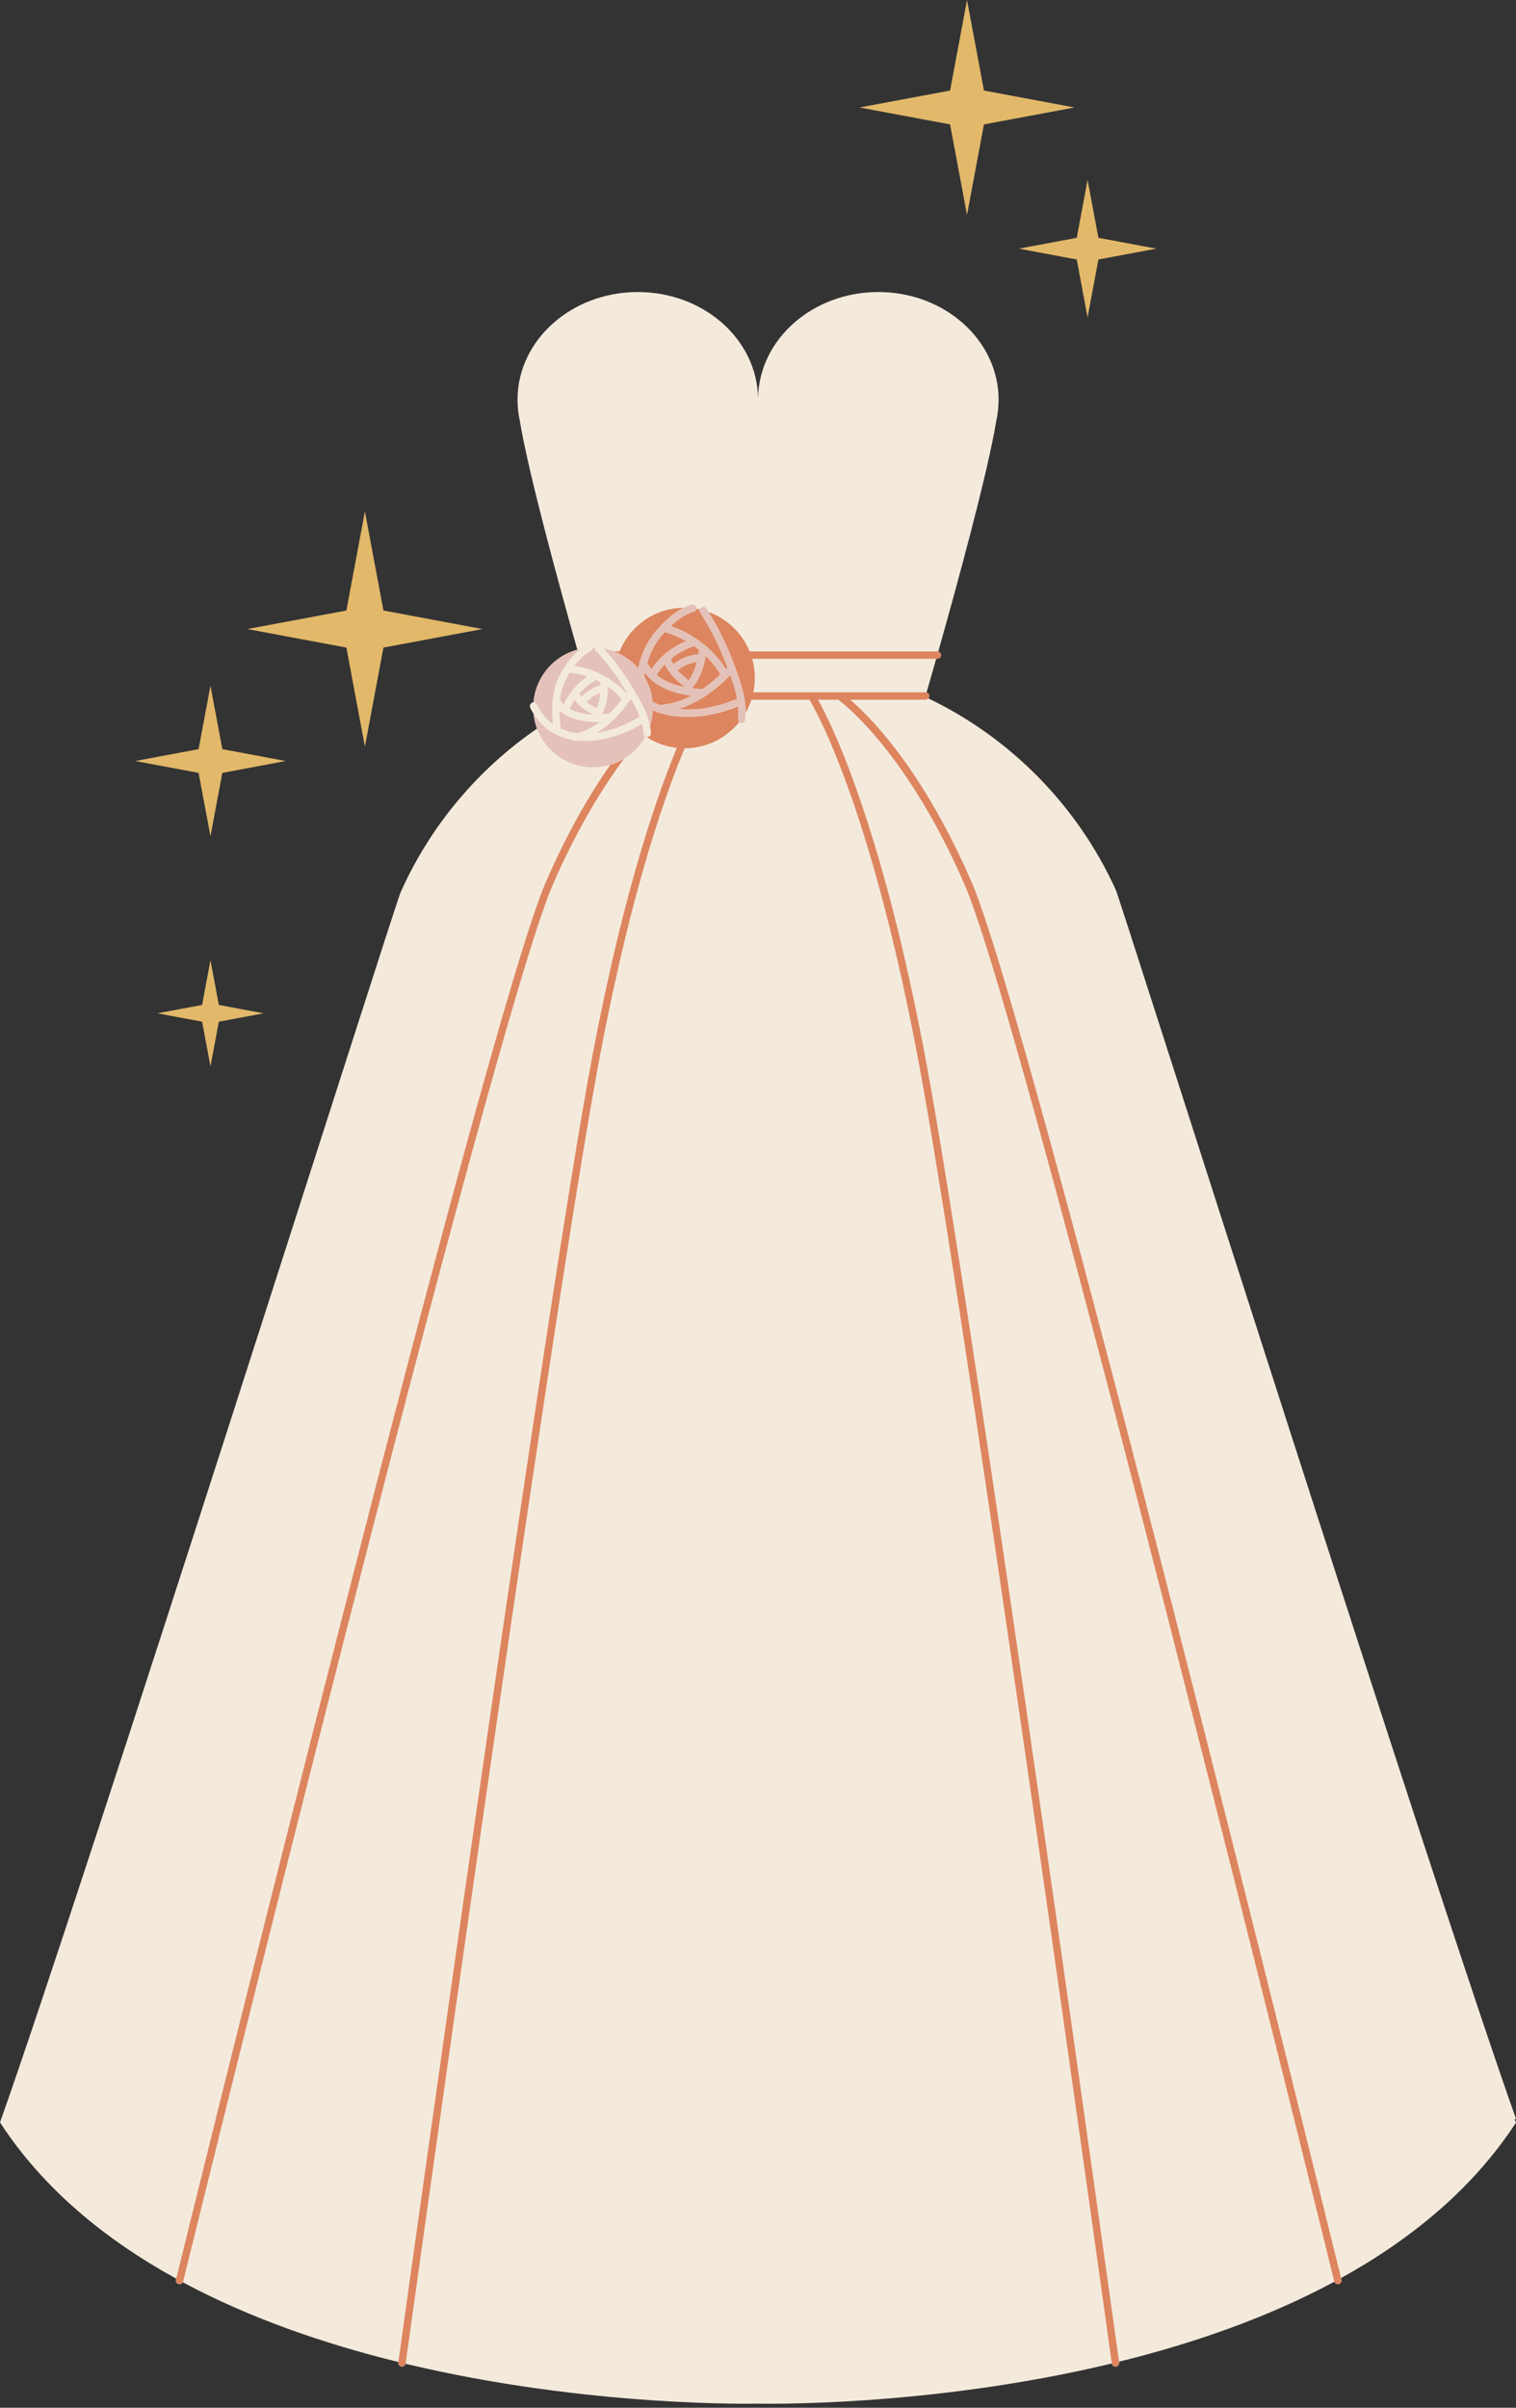
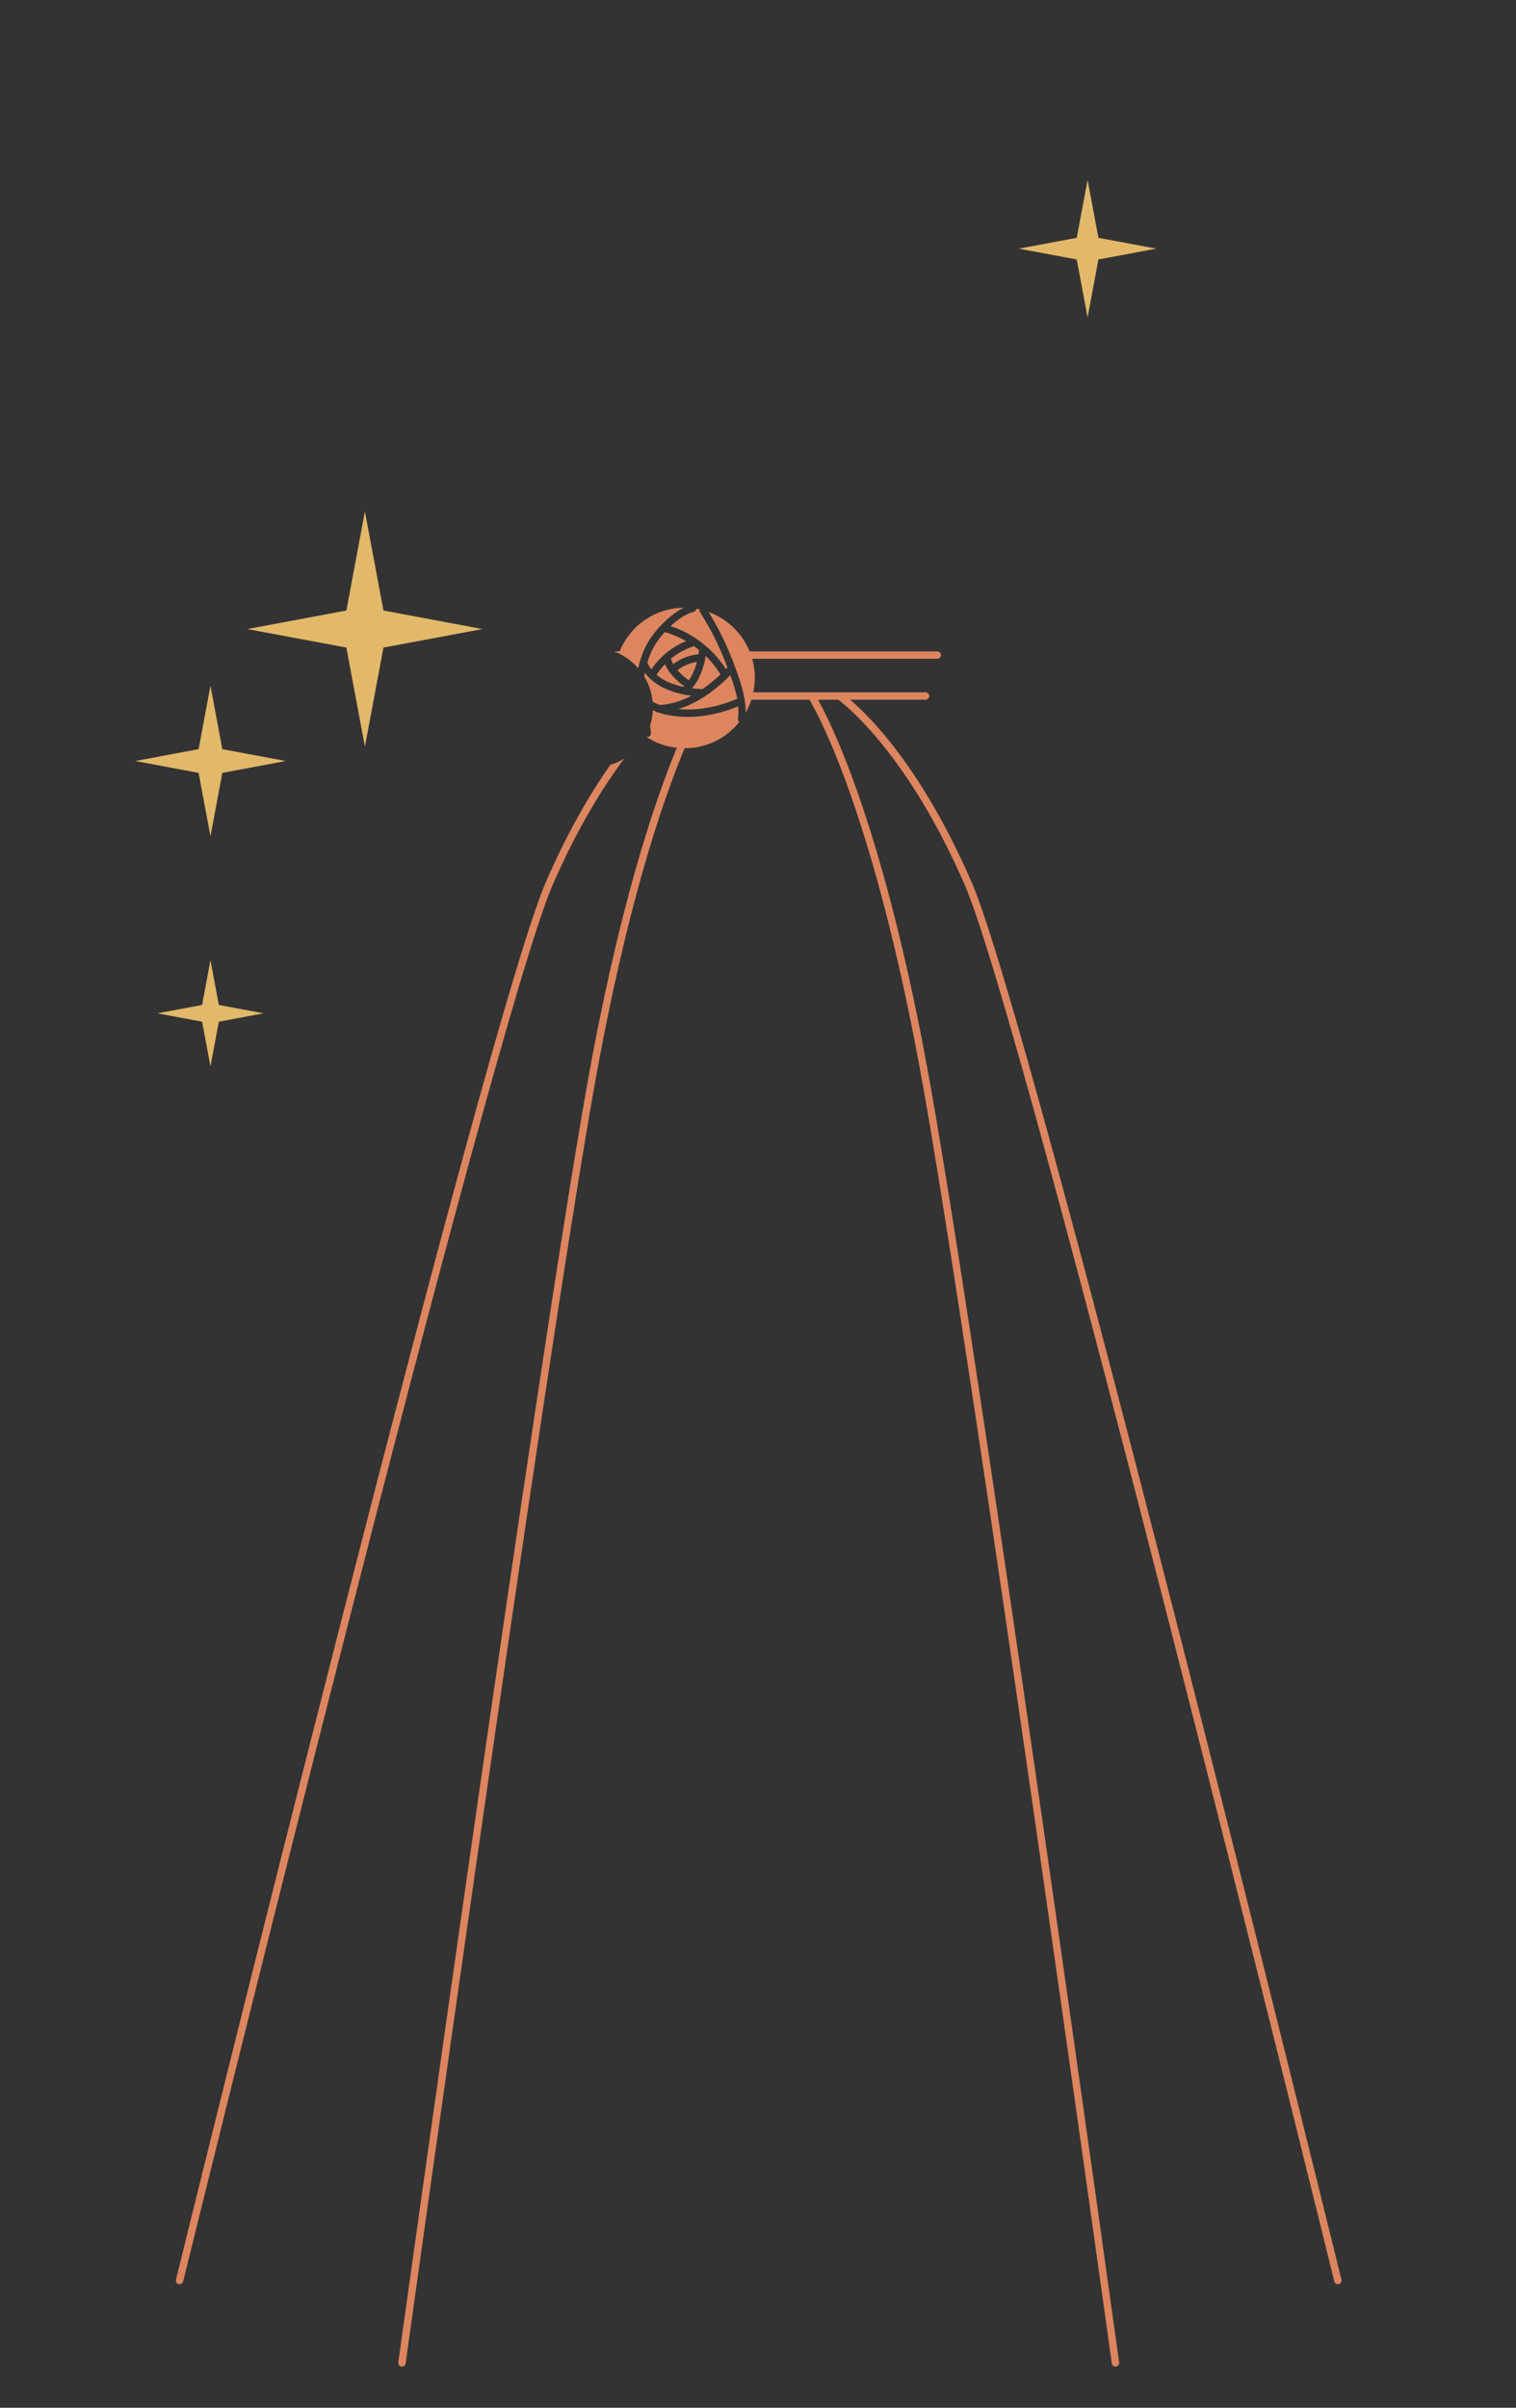
<svg xmlns="http://www.w3.org/2000/svg" height="649.9" preserveAspectRatio="xMidYMid meet" version="1.0" viewBox="0.0 0.0 409.3 649.9" width="409.3" zoomAndPan="magnify">
  <rect x="0.0" y="0.0" width="409.3" height="649.9" fill="#333333" stroke="none" />
  <g id="change1_1">
-     <path d="M409.329,571.994c-21.725-60.98-106.989-329.62-108.08-331.799c-10.274-22.605-28.272-40.95-50.615-51.689 c0.149-0.175,0.248-0.393,0.248-0.641c0-0.455-0.31-0.823-0.726-0.945c0.438-1.509,1.374-4.748,2.608-9.095h0.283 c0.553,0,1-0.448,1-1c0-0.457-0.313-0.827-0.732-0.946c4.845-17.133,13.358-48.128,15.686-62.387 c0.343-1.578,0.539-3.202,0.585-4.86c0.012-0.258,0.021-0.505,0.021-0.728c0-16.06-14.541-29.079-32.478-29.079 c-17.758,0-32.178,12.762-32.465,28.601c-0.287-15.838-14.707-28.601-32.465-28.601c-17.937,0-32.478,13.019-32.478,29.079 c0,0.224,0.008,0.47,0.021,0.728c0.046,1.658,0.242,3.282,0.585,4.86c2.306,14.122,10.677,44.658,15.545,61.887 c-0.466,0.127-0.93,0.268-1.392,0.439c-6.034,2.245-9.913,7.713-10.45,13.725c-0.623,0.065-1.236,0.748-0.873,1.504 c0.278,0.579,0.583,1.116,0.901,1.632c0.141,1.313,0.426,2.63,0.907,3.924c0.008,0.022,0.019,0.042,0.027,0.064 c-16.006,11.001-28.844,26.277-36.839,44.198C106.814,243.549,22.002,511.121,0,572.879c11.698,17.98,28.531,31.699,47.578,42.183 c-0.031,0.124-0.054,0.221-0.064,0.259c-0.132,0.536,0.196,1.078,0.733,1.209c0.08,0.021,0.16,0.029,0.239,0.029 c0.364,0,0.692-0.206,0.867-0.525c18.304,9.813,38.542,16.695,58.201,21.522c-0.007,0.048-0.012,0.085-0.014,0.104 c-0.076,0.547,0.306,1.053,0.853,1.128c0.047,0.007,0.093,0.01,0.139,0.01c0.458,0,0.849-0.321,0.958-0.768 c49.734,11.897,95.175,10.757,95.175,10.757s45.645,1.148,95.509-10.835c0.077,0.491,0.498,0.846,0.984,0.846 c0.046,0,0.092-0.003,0.139-0.01c0.547-0.075,0.929-0.581,0.853-1.128c-0.004-0.029-0.014-0.1-0.026-0.19 c19.655-4.849,39.872-11.757,58.144-21.595c0.138,0.409,0.515,0.684,0.936,0.684c0.079,0,0.159-0.009,0.239-0.029 c0.536-0.131,0.864-0.673,0.732-1.209c-0.014-0.055-0.05-0.203-0.106-0.433c18.917-10.462,35.628-24.13,47.261-42.01l-0.455-0.876 L409.329,571.994z" fill="#f4eadc" />
-   </g>
+     </g>
  <g id="change2_1">
    <path d="M149.212,238.875C132.819,276.6,50.288,612.411,49.456,615.798c-0.021,0.087-0.062,0.162-0.103,0.237 c-0.175,0.318-0.503,0.525-0.867,0.525c-0.079,0-0.159-0.009-0.239-0.029c-0.537-0.131-0.865-0.673-0.733-1.209 c0.009-0.039,0.033-0.135,0.064-0.259c2.646-10.765,83.528-339.537,99.801-376.984c5.924-13.632,12.006-23.966,17.413-31.658 c0.32-0.097,0.642-0.185,0.96-0.303c0.982-0.365,1.901-0.822,2.764-1.346C162.669,212.61,155.806,223.702,149.212,238.875z M362.174,615.322c-0.014-0.055-0.05-0.203-0.106-0.433c-3.401-13.835-83.565-339.549-99.758-376.81 c-13.265-30.527-27.335-44.577-32.778-49.213h20.351c0.305,0,0.569-0.144,0.752-0.359c0.149-0.175,0.248-0.393,0.248-0.641 c0-0.455-0.31-0.823-0.726-0.945c-0.089-0.026-0.177-0.055-0.274-0.055h-46.495c0.476-2.283,0.551-4.688,0.126-7.126 c-0.114-0.652-0.261-1.291-0.437-1.914h49.689h0.283c0.553,0,1-0.448,1-1c0-0.457-0.313-0.827-0.732-0.946 c-0.087-0.025-0.173-0.054-0.268-0.054H202.38c-2.047-5.019-6.128-8.835-11.073-10.64c2.656,4.332,4.921,8.883,6.701,13.647 c1.557,4.169,3.371,8.938,3.324,13.52c0.625-1.103,1.135-2.272,1.531-3.487h15.676c2.239,3.737,17.738,31.538,30.718,104.576 c14.008,78.821,50.545,341.849,50.912,344.496c0.001,0.006,0.004,0.01,0.005,0.016c0.077,0.491,0.498,0.846,0.984,0.846 c0.046,0,0.092-0.003,0.139-0.01c0.547-0.075,0.929-0.581,0.853-1.128c-0.004-0.029-0.014-0.1-0.026-0.19 c-1.137-8.184-37.035-266.382-50.897-344.38c-12.185-68.564-26.647-97.571-30.38-104.226h5.479 c2.188,1.631,18.894,14.899,34.151,50.01c16.394,37.725,98.925,373.535,99.757,376.923c0.007,0.029,0.025,0.051,0.034,0.078 c0.138,0.409,0.515,0.684,0.936,0.684c0.079,0,0.159-0.009,0.239-0.029C361.978,616.4,362.306,615.858,362.174,615.322z M199.245,193.919c0.156-1.051,0.161-2.146,0.067-3.261c-6.167,2.494-12.85,3.654-19.451,2.241c-0.682-0.146-1.355-0.344-2.02-0.57 c-0.01,0-0.019,0.002-0.029,0.002c-0.316,0.015-0.551-0.096-0.712-0.27c-0.28-0.109-0.56-0.219-0.835-0.341 c-0.068,1.441-0.339,2.854-0.777,4.208c0.132,0.669,0.224,1.342,0.254,2.016c0.036,0.803-0.727,1.102-1.321,0.904 c2.465,1.619,5.302,2.671,8.313,3.003c-6.304,15.257-15.833,43.763-24.27,91.239c-13.91,78.272-50.014,338.021-50.909,344.466 c-0.007,0.048-0.012,0.085-0.014,0.104c-0.076,0.547,0.306,1.053,0.853,1.128c0.047,0.007,0.093,0.01,0.139,0.01 c0.458,0,0.849-0.321,0.958-0.768c0.008-0.033,0.026-0.06,0.031-0.094c0.367-2.647,36.903-265.675,50.911-344.496 c8.547-48.092,18.186-76.57,24.413-91.482c1.069-0.002,2.15-0.075,3.239-0.265c4.734-0.826,8.734-3.353,11.521-6.829 C199.354,194.645,199.184,194.325,199.245,193.919z M173.909,182.551c0.528,0.868,0.989,1.794,1.356,2.781 c0.501,1.348,0.792,2.719,0.924,4.086c0.652,0.333,1.322,0.628,2.008,0.881c3.024-0.206,5.87-1.132,8.513-2.518 c-4.792-0.579-9.817-2.379-12.615-6.209C174.032,181.898,173.963,182.223,173.909,182.551z M177.273,173.407 c-1.125,1.691-1.926,3.514-2.504,5.408c0.289,0.672,0.651,1.289,1.081,1.849c2.362-3.434,5.578-6.047,9.404-7.615 c-1.823-1.048-3.77-1.872-5.789-2.435C178.617,171.554,177.868,172.512,177.273,173.407z M181.142,177.801 c0.144,0.504,0.352,1.002,0.627,1.486c1.949-1.528,4.351-2.467,6.818-2.678c0.058-0.382,0.104-0.771,0.146-1.162 c-0.443-0.36-0.895-0.71-1.36-1.04C185.061,175.156,182.966,176.304,181.142,177.801z M187.934,172.372 c0.088,0.04,0.164,0.091,0.233,0.156c3.115,2.14,5.81,4.9,7.814,8.079c0.141-0.144,0.278-0.29,0.417-0.435 c-0.215-0.555-0.426-1.097-0.629-1.62c-1.801-4.658-4.097-9.095-6.762-13.315c-0.171-0.27-0.192-0.535-0.118-0.764 c-0.293-0.065-0.592-0.109-0.889-0.16c-0.036,0.355-0.247,0.686-0.696,0.808c-2.137,0.58-4.349,2.094-6.258,3.879 C183.479,169.787,185.801,170.937,187.934,172.372z M194.514,182.05c-1.108-1.828-2.455-3.512-3.99-5.01 c-0.521,3.236-1.604,6.21-3.665,8.754c0.972,0.118,1.918,0.18,2.814,0.201C191.392,184.819,193.008,183.475,194.514,182.05z M199.031,188.617c-0.4-2.148-1.098-4.322-1.849-6.374c-3.942,3.995-8.674,7.51-14.032,9.141 C188.573,191.924,194.029,190.732,199.031,188.617z M179.526,179.291c-0.837,0.868-1.598,1.819-2.274,2.854 c1.965,1.678,4.6,2.697,7.266,3.263c0.066-0.069,0.129-0.139,0.193-0.208C182.647,183.739,180.509,181.621,179.526,179.291z M188.165,178.66c-1.902,0.267-3.737,1.052-5.234,2.255c0.905,1.057,1.992,1.996,3.041,2.724 C187.016,182.118,187.711,180.447,188.165,178.66z M172.303,180.372c0.114-0.513,0.241-1.022,0.381-1.526 c-0.023-0.229,0.039-0.421,0.166-0.571c0.693-2.293,1.686-4.485,3.116-6.487c1.993-2.789,5.228-6.046,8.611-7.738 c-0.998,0.014-2.004,0.083-3.019,0.26c-6.667,1.164-11.892,5.684-14.284,11.515h-1.542c0.449,0.167,0.892,0.35,1.324,0.556 C169.044,177.327,170.832,178.681,172.303,180.372z" fill="#dd855f" />
  </g>
  <g id="change3_1">
-     <path d="M198.007,178.832c-1.78-4.765-4.045-9.315-6.701-13.647c-0.194-0.317-0.373-0.643-0.572-0.958 c-0.516-0.817-1.622-0.451-1.845,0.245c-0.073,0.229-0.052,0.494,0.118,0.764c2.665,4.22,4.961,8.656,6.762,13.315 c0.202,0.523,0.414,1.065,0.629,1.62c-0.139,0.145-0.276,0.291-0.417,0.435c-2.004-3.179-4.699-5.939-7.814-8.079 c-0.069-0.065-0.146-0.115-0.233-0.156c-2.134-1.435-4.456-2.585-6.888-3.373c1.909-1.784,4.121-3.299,6.258-3.879 c0.448-0.122,0.659-0.452,0.696-0.808c0.064-0.629-0.431-1.337-1.227-1.121c-0.731,0.198-1.466,0.494-2.195,0.858 c-3.384,1.692-6.619,4.949-8.611,7.738c-1.43,2.002-2.423,4.194-3.116,6.487c-0.128,0.15-0.189,0.342-0.166,0.571 c-0.141,0.505-0.267,1.014-0.381,1.526c-1.471-1.691-3.259-3.046-5.246-3.991c-0.433-0.206-0.875-0.389-1.324-0.556 c-0.88-0.327-1.789-0.572-2.717-0.743c2.844,3.181,5.422,6.588,7.618,10.251c1.91,3.186,4.11,6.834,4.854,10.596 c0.438-1.354,0.709-2.767,0.777-4.208c0.275,0.122,0.555,0.232,0.835,0.341c0.16,0.174,0.396,0.285,0.712,0.27 c0.01,0,0.019-0.002,0.029-0.002c0.665,0.226,1.338,0.424,2.02,0.57c6.601,1.413,13.284,0.253,19.451-2.241 c0.095,1.115,0.09,2.21-0.067,3.261c-0.06,0.407,0.11,0.727,0.361,0.947c0.526,0.462,1.44,0.445,1.568-0.415 c0.103-0.693,0.151-1.393,0.158-2.098C201.378,187.77,199.565,183.002,198.007,178.832z M194.514,182.05 c-1.506,1.425-3.122,2.769-4.842,3.945c-0.896-0.02-1.842-0.083-2.814-0.201c2.062-2.543,3.145-5.518,3.665-8.754 C192.059,178.539,193.406,180.223,194.514,182.05z M179.526,179.291c0.983,2.33,3.122,4.448,5.185,5.909 c-0.064,0.07-0.127,0.14-0.193,0.208c-2.666-0.566-5.301-1.585-7.266-3.263C177.927,181.11,178.689,180.159,179.526,179.291z M185.971,183.639c-1.049-0.728-2.136-1.667-3.041-2.724c1.497-1.202,3.332-1.988,5.234-2.255 C187.711,180.447,187.016,182.118,185.971,183.639z M188.587,176.609c-2.467,0.211-4.87,1.15-6.818,2.678 c-0.274-0.484-0.483-0.982-0.627-1.486c1.824-1.496,3.919-2.644,6.231-3.394c0.466,0.331,0.917,0.68,1.36,1.04 C188.691,175.837,188.646,176.226,188.587,176.609z M177.273,173.407c0.595-0.895,1.344-1.853,2.191-2.792 c2.019,0.563,3.966,1.387,5.789,2.435c-3.826,1.567-7.042,4.181-9.404,7.615c-0.429-0.56-0.791-1.177-1.081-1.849 C175.347,176.921,176.148,175.098,177.273,173.407z M175.266,185.333c-0.367-0.988-0.828-1.913-1.356-2.781 c0.054-0.329,0.123-0.653,0.186-0.979c2.797,3.83,7.823,5.63,12.615,6.209c-2.643,1.386-5.489,2.313-8.513,2.518 c-0.686-0.253-1.356-0.548-2.008-0.881C176.057,188.052,175.767,186.68,175.266,185.333z M183.15,191.384 c2.543-0.774,4.94-1.982,7.183-3.455c0.057-0.023,0.1-0.061,0.148-0.093c2.427-1.611,4.67-3.535,6.7-5.593 c0.751,2.052,1.45,4.227,1.849,6.374C194.029,190.732,188.573,191.924,183.15,191.384z M144.03,189.543 c0.537-6.012,4.416-11.48,10.45-13.725c0.461-0.172,0.926-0.312,1.392-0.439c0.268-0.073,0.537-0.129,0.807-0.188 c-2.456,1.934-4.575,4.991-5.781,7.543c-0.924,1.955-1.422,3.989-1.655,6.058c-0.111,0.195-0.145,0.429-0.069,0.676 c-0.165,1.967-0.101,3.961,0.103,5.951c-1.749-1.261-3.257-3.018-4.392-5.382C144.692,189.637,144.359,189.509,144.03,189.543z M153.82,181.581c1.627,0.152,3.232,0.501,4.781,1.025c-2.807,1.867-4.983,4.457-6.403,7.538c-0.361-0.341-0.683-0.73-0.978-1.149 c0.241-2.064,0.769-4.084,1.771-5.984C153.232,182.552,153.517,182.069,153.82,181.581z M156.343,190.32 c1.11,1.057,2.471,1.917,3.812,2.556c-0.002,0.003-0.003,0.005-0.005,0.007c-2.223-0.072-4.471-0.514-6.314-1.551 c0.362-0.858,0.79-1.674,1.286-2.44c0.299,0.426,0.638,0.83,1.016,1.211C156.195,190.184,156.263,190.258,156.343,190.32z M174.261,198.764c-1.334,2.424-3.286,4.514-5.746,6.008c-0.863,0.524-1.783,0.981-2.764,1.346c-0.318,0.118-0.64,0.206-0.96,0.303 c-8.085,2.453-16.781-1.747-19.798-9.753c-0.008-0.022-0.019-0.042-0.027-0.064c-0.482-1.295-0.767-2.611-0.907-3.924 c2.615,4.247,6.522,6.411,10.856,7.082c0.217,0.205,0.515,0.325,0.888,0.237c0.107-0.025,0.21-0.06,0.316-0.087 c5.812,0.53,12.218-1.436,17.213-4.535c0.224,0.858,0.371,1.717,0.409,2.57C173.759,198.351,173.98,198.614,174.261,198.764z M151.052,191.766c2.853,2.517,7.011,3.244,10.908,3.076c-1.824,1.367-3.846,2.437-6.081,3.06c-1.558-0.186-3.058-0.583-4.456-1.227 C151.2,195.05,151.053,193.404,151.052,191.766z M159.551,175.702c0.408-0.2,0.536-0.545,0.492-0.883 c0.164-0.001,0.329-0.007,0.493-0.003c-0.029,0.257,0.041,0.529,0.265,0.771c2.863,3.099,5.44,6.429,7.659,10.021 c0.239,0.387,0.486,0.785,0.736,1.191c-0.042,0.064-0.084,0.128-0.126,0.192c-3.66-3.904-8.696-6.48-13.984-7.259 C156.358,178.057,157.902,176.51,159.551,175.702z M162.119,184.915c-1.973,0.556-3.765,1.702-5.14,3.219 c-0.237-0.297-0.439-0.603-0.593-0.92c1.265-1.477,2.797-2.715,4.539-3.675c0.388,0.183,0.77,0.379,1.147,0.584 C162.09,184.388,162.11,184.654,162.119,184.915z M161.094,191.134c-0.883-0.407-1.845-0.968-2.698-1.629 c0.981-1.113,2.272-1.958,3.668-2.468C161.949,188.453,161.656,189.82,161.094,191.134z M167.897,188.673 c-1.014,1.382-2.126,2.709-3.343,3.918c-0.654,0.105-1.343,0.186-2.053,0.238c1.207-2.316,1.657-4.825,1.623-7.444 C165.502,186.337,166.773,187.439,167.897,188.673z M172.69,193.415c-3.362,2.15-7.473,3.81-11.566,4.39 c1.609-0.957,3.097-2.121,4.462-3.431c0.158-0.085,0.276-0.198,0.343-0.342c1.641-1.628,3.106-3.452,4.406-5.343 C171.216,190.199,172.06,191.793,172.69,193.415z" fill="#e4c2b9" />
-   </g>
+     </g>
  <g fill="#e2b96a" id="change4_1">
    <path d="M296.558 64.191L293.633 48.553 290.707 64.191 275.07 67.117 290.707 70.042 293.633 85.68 296.558 70.042 312.196 67.117z" fill="inherit" />
-     <path d="M265.653 24.439L261.081 0 256.509 24.439 232.07 29.011 256.509 33.583 261.081 58.022 265.653 33.583 290.092 29.011z" fill="inherit" />
-     <path d="M56.823 185.101L53.621 202.213 36.509 205.414 53.621 208.615 56.823 225.727 60.024 208.615 77.136 205.414 60.024 202.213z" fill="inherit" />
+     <path d="M56.823 185.101L53.621 202.213 36.509 205.414 53.621 208.615 56.823 225.727 60.024 208.615 77.136 205.414 60.024 202.213" fill="inherit" />
    <path d="M98.521 138.048L93.518 164.79 66.775 169.794 93.518 174.797 98.521 201.539 103.524 174.797 130.267 169.794 103.524 164.79z" fill="inherit" />
    <path d="M56.823 259.191L54.565 271.258 42.497 273.516 54.565 275.774 56.823 287.842 59.08 275.774 71.148 273.516 59.08 271.258z" fill="inherit" />
  </g>
</svg>